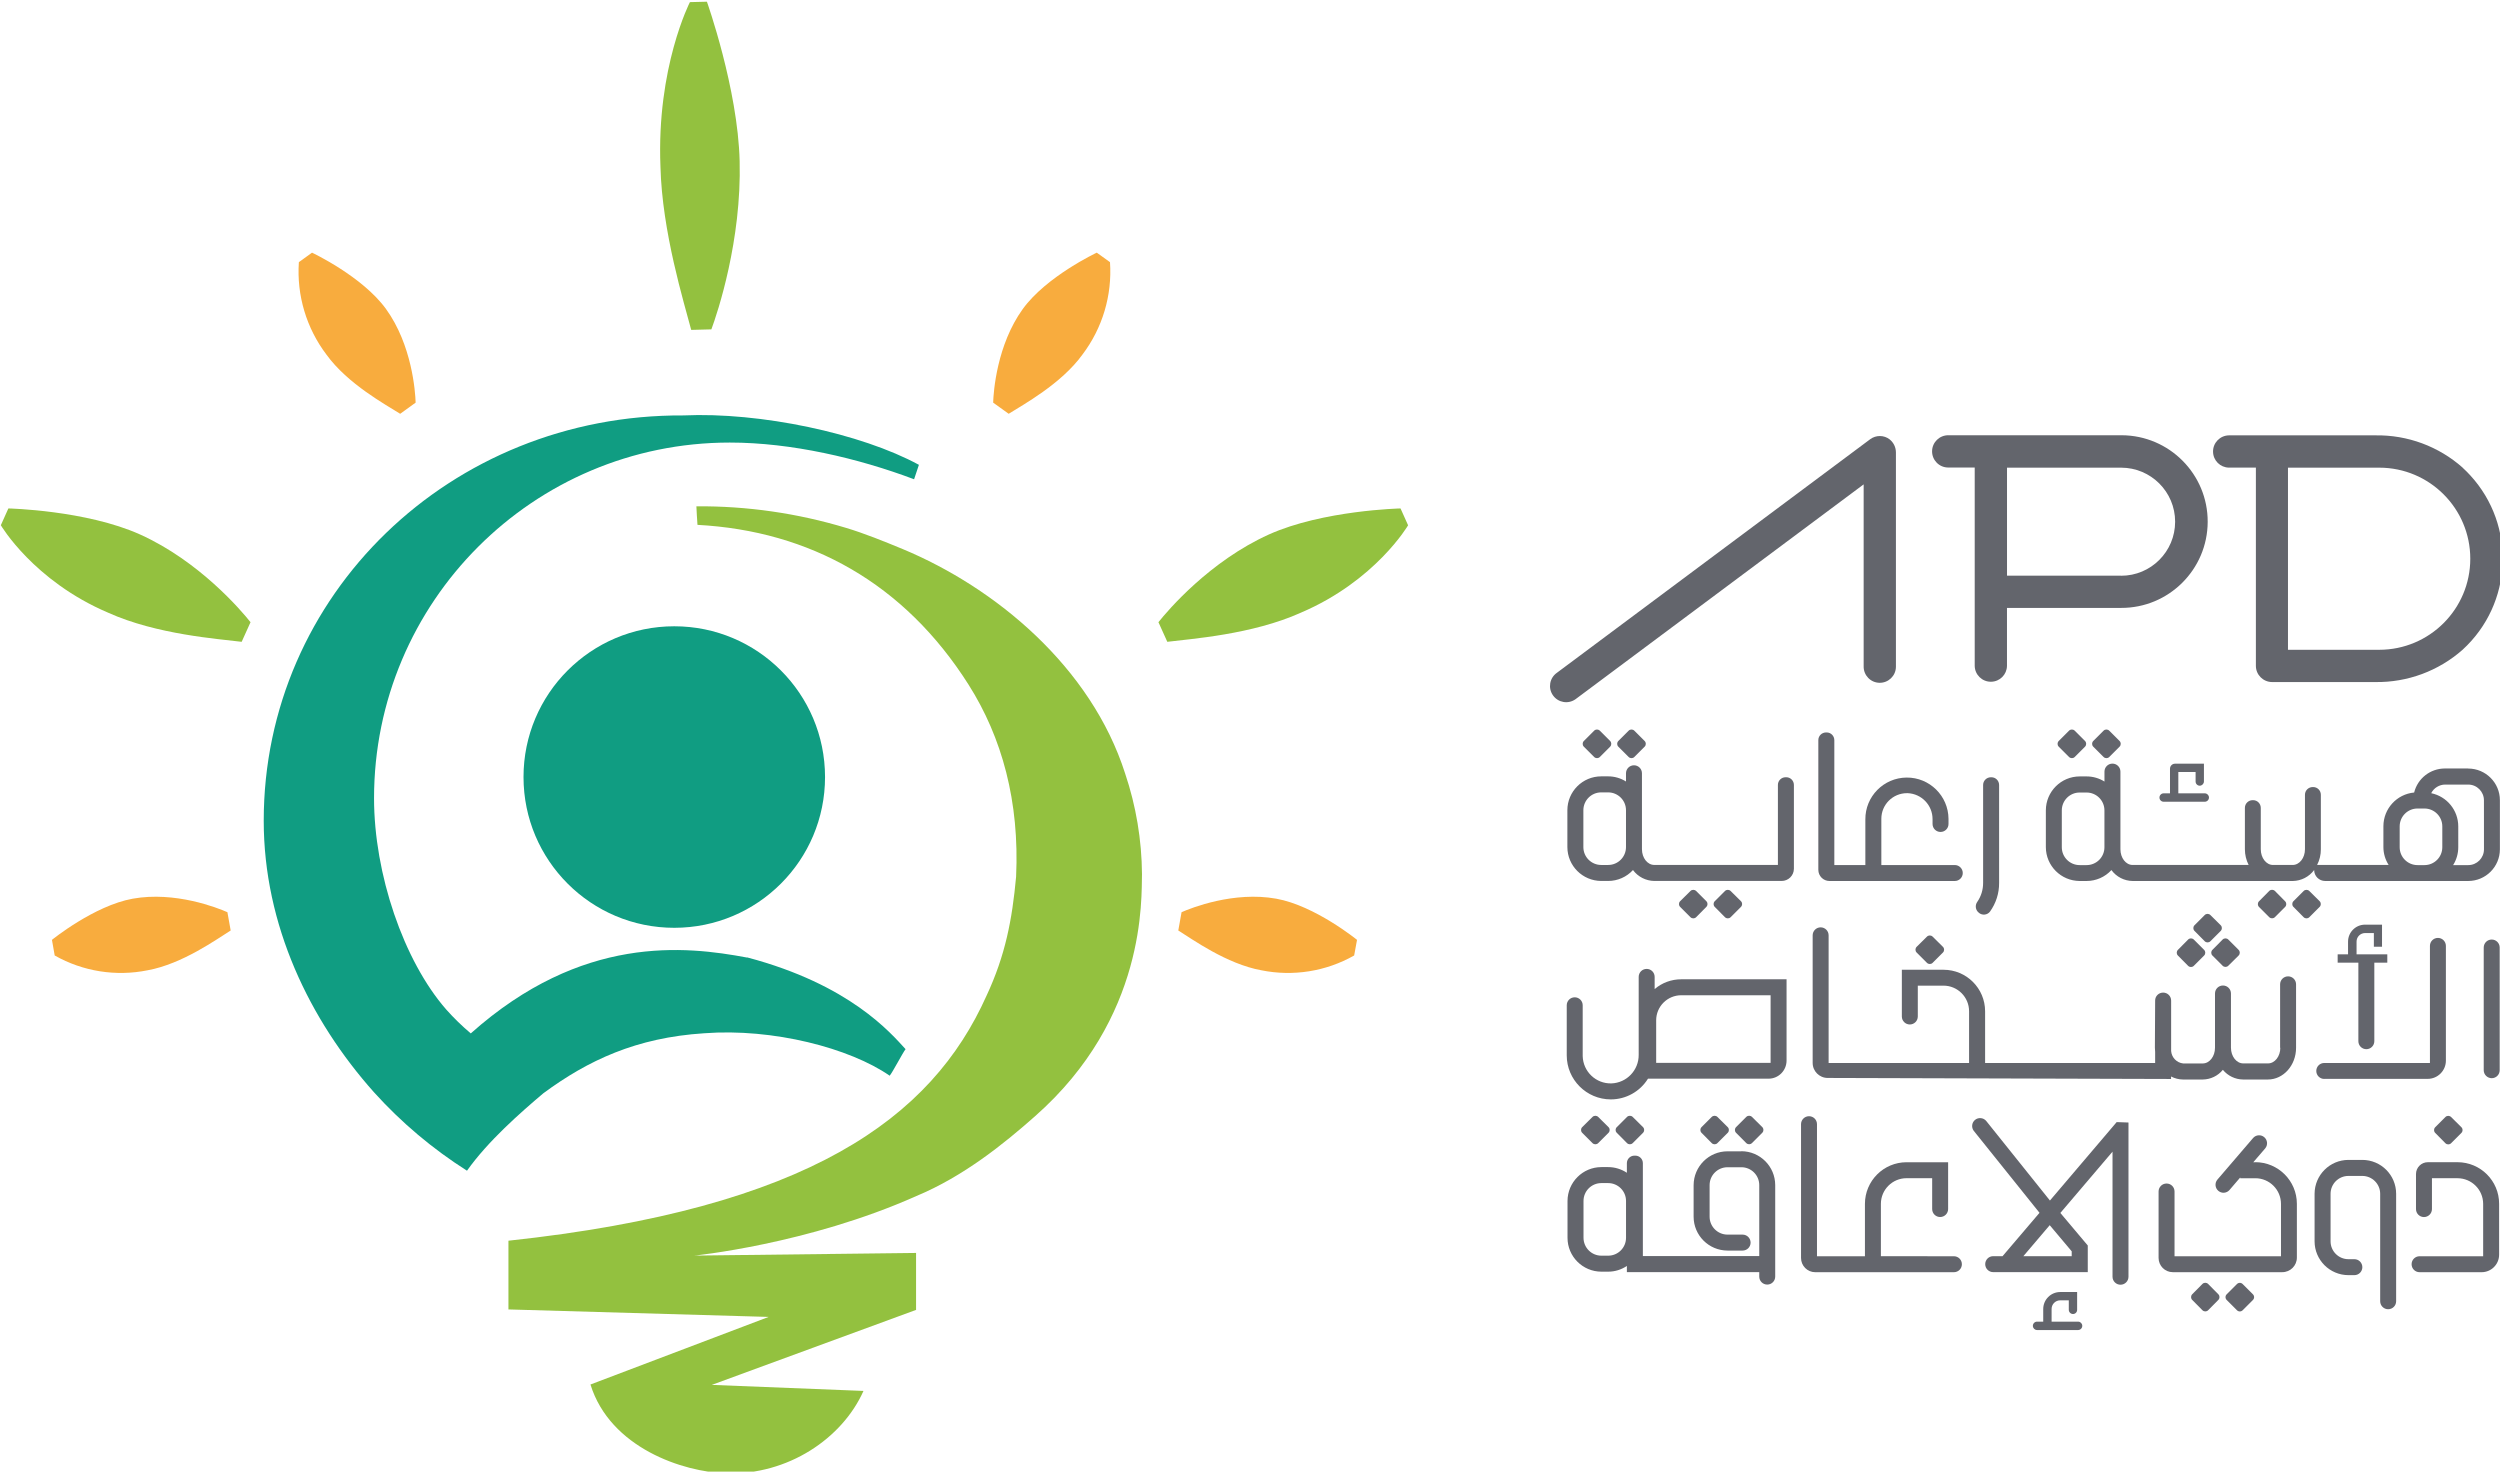
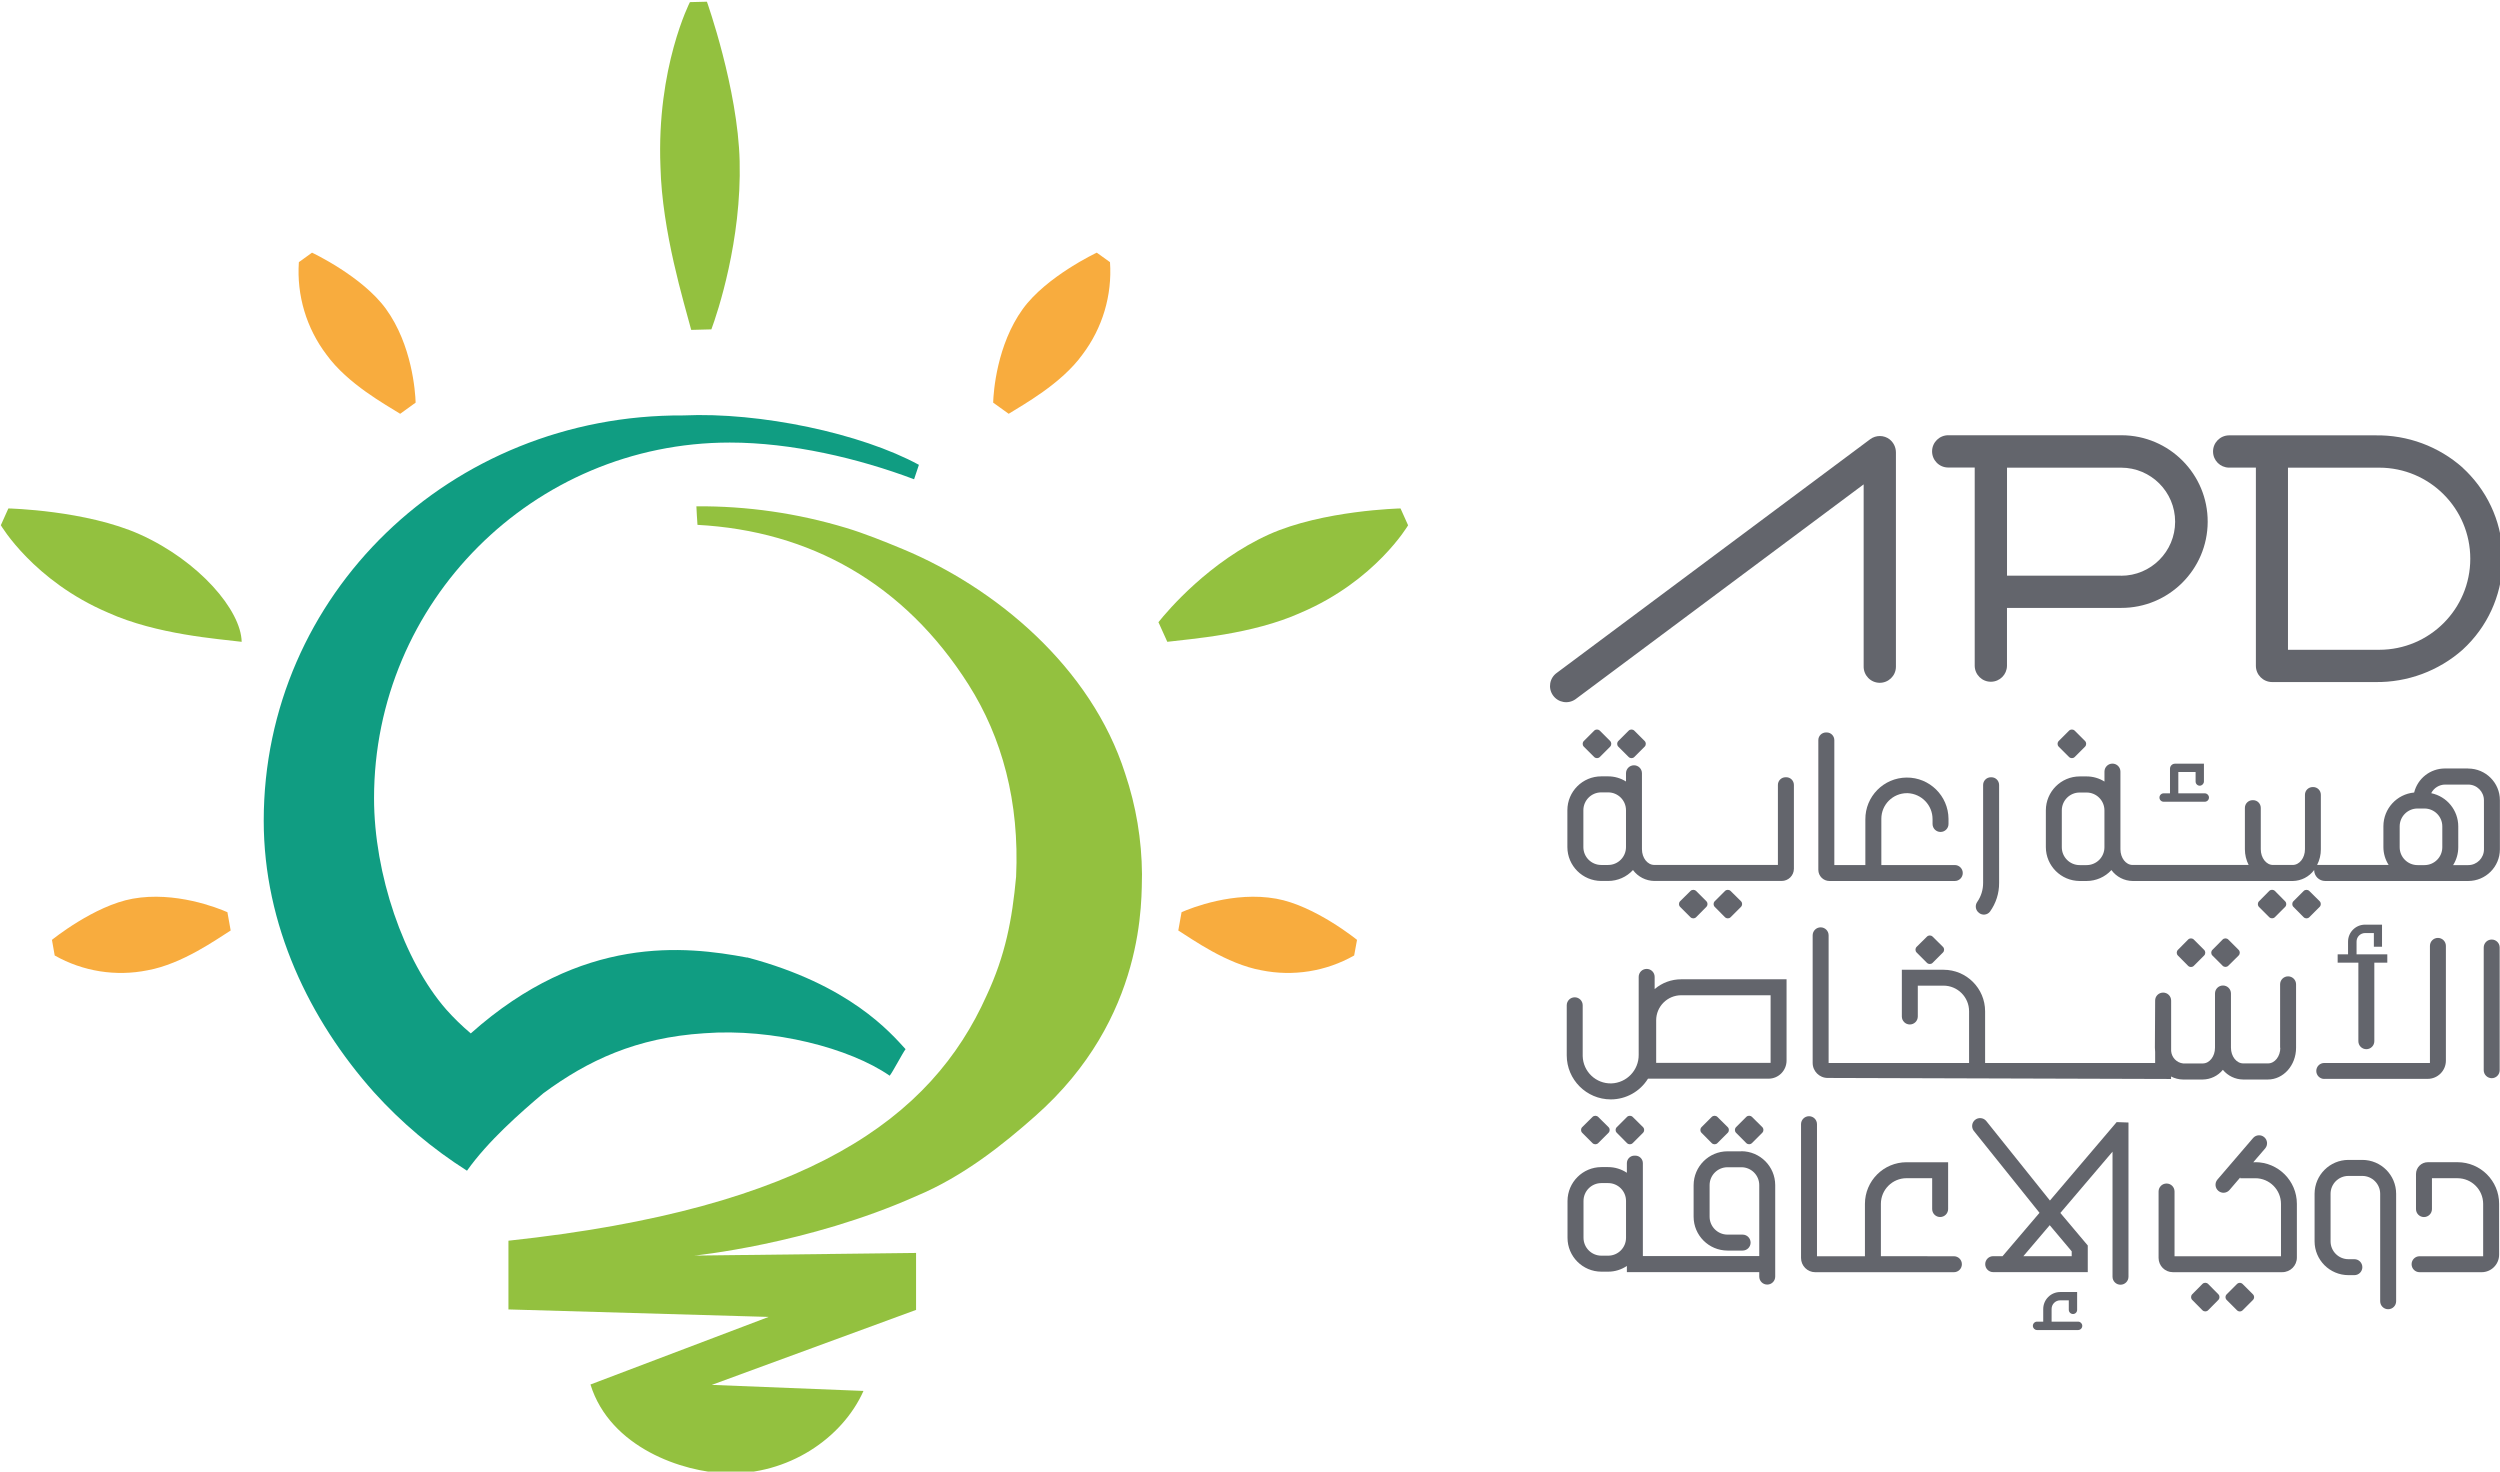
<svg xmlns="http://www.w3.org/2000/svg" width="705" height="415" viewBox="0 0 705 415" fill="none">
  <g clip-path="url(#clip0_4527_24068)">
    <path d="M643.05 295.452C643.05 297.902 641.5 299.882 639.58 299.882H632.6C630.69 299.882 629.13 297.902 629.13 295.452V280.162C629.13 278.922 628.12 277.912 626.88 277.912C625.64 277.912 624.63 278.912 624.63 280.162V295.462C624.63 297.912 623.08 299.892 621.19 299.892H615.64C613.82 299.692 612.4 298.212 612.26 296.382V282.162C612.26 280.922 611.26 279.912 610.01 279.912H610C608.76 279.912 607.75 280.902 607.75 282.142L607.68 295.442C607.68 295.842 607.7 296.252 607.75 296.662V299.762H559.8V285.172C559.79 278.702 554.55 273.472 548.07 273.472H536.32V286.652C536.32 287.902 537.33 288.902 538.57 288.902C539.81 288.902 540.82 287.892 540.82 286.652V277.952H548.06C552.05 277.952 555.28 281.192 555.28 285.172V299.762H515.67V263.762C515.67 262.512 514.66 261.512 513.42 261.512C512.18 261.512 511.17 262.522 511.17 263.762V299.742C511.17 302.082 513.07 303.982 515.41 303.982L612.24 304.272V303.572C613.28 304.122 614.44 304.412 615.61 304.422H621.16C623.37 304.402 625.45 303.402 626.85 301.692C628.26 303.402 630.35 304.402 632.57 304.422H639.54C643.92 304.422 647.49 300.432 647.49 295.482V277.582C647.49 276.332 646.48 275.332 645.24 275.332C643.99 275.332 642.99 276.342 642.99 277.582V295.482H643.04L643.05 295.452Z" fill="#63656C" />
    <path d="M702.66 304.051C703.9 304.051 704.91 303.051 704.91 301.801V267.201C704.91 265.951 703.9 264.951 702.66 264.951C701.41 264.951 700.41 265.961 700.41 267.201V301.801C700.41 303.031 701.42 304.041 702.66 304.051Z" fill="#63656C" />
    <path d="M655.431 304.24H684.601C687.431 304.24 689.741 301.94 689.741 299.1V266.74C689.741 265.5 688.731 264.49 687.491 264.49C686.251 264.49 685.241 265.5 685.241 266.74V299.76H655.441C654.191 299.76 653.191 300.77 653.191 302.01C653.191 303.25 654.201 304.26 655.441 304.26" fill="#63656C" />
    <path d="M666.161 327.092H662.261C656.991 327.102 652.731 331.372 652.711 336.642V350.042C652.711 355.312 656.981 359.582 662.261 359.592H663.931C665.181 359.592 666.181 358.582 666.181 357.342C666.181 356.092 665.171 355.092 663.931 355.092H662.261C659.481 355.092 657.221 352.842 657.221 350.062V336.652C657.221 333.872 659.471 331.612 662.251 331.612H666.161C668.941 331.612 671.201 333.862 671.211 336.632V366.952C671.211 368.202 672.221 369.202 673.461 369.202C674.711 369.202 675.711 368.192 675.711 366.952V336.642C675.711 331.362 671.441 327.092 666.161 327.092Z" fill="#63656C" />
    <path d="M693.04 327.74H684.68C682.82 327.73 681.31 329.23 681.31 331.09C681.31 331.1 681.31 331.11 681.31 331.12V340.96C681.31 342.21 682.32 343.21 683.56 343.21C684.8 343.21 685.81 342.2 685.81 340.96V332.26H693.03C697.01 332.27 700.24 335.5 700.25 339.48V354.26H682.32C681.07 354.26 680.07 355.27 680.07 356.51C680.07 357.76 681.08 358.76 682.32 358.76H699.81C702.54 358.76 704.75 356.55 704.75 353.82V339.47C704.76 333 699.52 327.76 693.04 327.74Z" fill="#63656C" />
    <path d="M671.729 266.96V260.75H666.939C664.299 260.75 662.149 262.9 662.149 265.54V269.12H659.219V271.47H665.059V293.62C665.059 294.87 666.069 295.87 667.309 295.87C668.549 295.87 669.559 294.86 669.559 293.62V271.48H673.219V269.13H664.549V265.55C664.539 264.21 665.609 263.13 666.949 263.12C666.959 263.12 666.969 263.12 666.979 263.12H669.429V266.98H671.779L671.749 266.96H671.729Z" fill="#63656C" />
    <path d="M578.55 372.682V369.122C578.55 367.782 579.64 366.692 580.98 366.692H583.4V369.362C583.4 370.012 583.93 370.552 584.59 370.552C585.24 370.552 585.76 370.022 585.75 369.372V369.362V364.352H580.98C578.34 364.352 576.19 366.502 576.19 369.142V372.702H574.42C573.77 372.722 573.25 373.272 573.27 373.922C573.29 374.552 573.79 375.052 574.42 375.072H586.05C586.7 375.052 587.22 374.502 587.2 373.852C587.18 373.222 586.68 372.722 586.05 372.702H578.56L578.55 372.682Z" fill="#63656C" />
    <path d="M530.411 354.251V339.471C530.421 335.491 533.651 332.261 537.631 332.251H544.871V340.951C544.871 342.201 545.881 343.201 547.121 343.201C548.361 343.201 549.371 342.191 549.371 340.951V327.751H537.641C531.171 327.761 525.921 333.001 525.911 339.481V354.261H512.391V317.021C512.391 315.771 511.381 314.771 510.141 314.771C508.901 314.771 507.891 315.781 507.891 317.021V354.741C507.891 356.951 509.681 358.761 511.891 358.761C511.901 358.761 511.901 358.761 511.911 358.761H551.001C552.251 358.761 553.251 357.751 553.251 356.511C553.251 355.261 552.241 354.261 551.001 354.261L530.411 354.251Z" fill="#63656C" />
    <path d="M491.069 324.671H487.149C481.879 324.681 477.619 328.951 477.599 334.221V343.111C477.609 348.381 481.879 352.641 487.149 352.661H491.419C492.669 352.661 493.669 351.651 493.669 350.411C493.669 349.171 492.659 348.161 491.419 348.161H487.149C484.359 348.151 482.099 345.881 482.109 343.091V334.201C482.109 331.421 484.369 329.171 487.149 329.161H491.069C493.849 329.161 496.109 331.411 496.109 334.191V354.211H463.289V328.021C463.289 326.851 462.349 325.901 461.179 325.891C461.169 325.891 461.169 325.891 461.149 325.891H460.909C459.739 325.891 458.789 326.831 458.779 328.001C458.779 328.011 458.779 328.011 458.779 328.031V330.721C457.209 329.681 455.379 329.121 453.499 329.121H451.589C446.319 329.131 442.059 333.401 442.039 338.671V349.061C442.039 354.331 446.309 358.601 451.589 358.611H453.499C455.389 358.611 457.219 358.051 458.779 356.991V358.741H496.109V360.001C496.109 361.251 497.119 362.251 498.359 362.251C499.609 362.251 500.609 361.241 500.609 360.001V334.191C500.599 328.921 496.329 324.661 491.059 324.641M458.539 349.061C458.539 351.841 456.289 354.101 453.509 354.101H451.589C448.809 354.101 446.559 351.841 446.549 349.061V338.671C446.549 335.891 448.799 333.631 451.579 333.631H453.499C456.279 333.631 458.539 335.881 458.539 338.661V349.061Z" fill="#63656C" />
    <path d="M636.039 327.752H635.429L638.799 323.832C639.589 322.872 639.449 321.452 638.489 320.662C637.559 319.892 636.189 320.002 635.389 320.902L625.289 332.672C624.499 333.632 624.639 335.052 625.599 335.842C626.529 336.612 627.899 336.502 628.699 335.602L631.749 332.042V332.262H636.019C639.999 332.272 643.229 335.502 643.239 339.482V354.262H613.219V336.002C613.219 334.752 612.209 333.752 610.969 333.752C609.719 333.752 608.719 334.762 608.719 336.002V354.732C608.719 356.942 610.509 358.752 612.719 358.752C612.729 358.752 612.729 358.752 612.739 358.752H643.599C645.879 358.752 647.719 356.912 647.719 354.642V339.462C647.709 332.992 642.469 327.742 635.989 327.732" fill="#63656C" />
    <path d="M454.24 310.031C458.51 310.031 462.49 307.82 464.73 304.19H498.7C501.52 304.2 503.8 301.92 503.81 299.1C503.81 299.09 503.81 299.08 503.81 299.07V276.16H474.1C471.35 276.16 468.7 277.13 466.61 278.92V275.48C466.61 274.23 465.6 273.23 464.36 273.23C463.11 273.23 462.11 274.24 462.11 275.48V297.48C462.14 301.8 458.73 305.371 454.41 305.521C450.05 305.631 446.43 302.19 446.32 297.82C446.32 297.75 446.32 297.68 446.32 297.62V283.49C446.32 282.24 445.31 281.24 444.07 281.24C442.82 281.24 441.82 282.25 441.82 283.49V297.62C441.83 304.47 447.38 310.011 454.23 310.031M467.04 287.73C467.04 283.83 470.21 280.66 474.11 280.66H499.31V299.73H467.04V287.73Z" fill="#63656C" />
    <path d="M596.901 316.431L578.081 338.551L560.081 316.071C559.261 315.141 557.841 315.041 556.911 315.851C556.031 316.621 555.891 317.931 556.581 318.871L575.141 342.011L564.721 354.241H562.081C560.831 354.241 559.831 355.251 559.831 356.491C559.831 357.741 560.841 358.741 562.081 358.741H588.751V351.231L581.021 342.051L595.731 324.771V360.041C595.731 361.291 596.741 362.291 597.981 362.291C599.231 362.291 600.231 361.281 600.231 360.041V316.551L596.941 316.431H596.901ZM584.221 352.871V354.251H570.581L578.021 345.501L584.221 352.871Z" fill="#63656C" />
    <path d="M622.689 362.07C622.239 361.63 621.529 361.63 621.089 362.07L618.209 364.98C617.769 365.43 617.769 366.14 618.209 366.58L621.089 369.49C621.539 369.93 622.249 369.93 622.689 369.49L625.569 366.58C626.009 366.13 626.009 365.42 625.569 364.98L622.689 362.07Z" fill="#63656C" />
    <path d="M627.931 364.991L630.821 362.101C631.271 361.651 631.981 361.651 632.431 362.101L635.321 364.991C635.771 365.441 635.771 366.151 635.321 366.601L632.431 369.491C631.981 369.941 631.271 369.941 630.821 369.491L627.931 366.601C627.481 366.151 627.481 365.431 627.931 364.991Z" fill="#63656C" />
    <path d="M449.09 314.971L446.18 317.851C445.74 318.301 445.74 319.011 446.18 319.451L449.09 322.361C449.54 322.801 450.25 322.801 450.69 322.361L453.6 319.451C454.04 319.001 454.04 318.291 453.6 317.851L450.69 314.971C450.24 314.541 449.53 314.541 449.09 314.971Z" fill="#63656C" />
    <path d="M458.82 314.971L455.94 317.851C455.5 318.271 455.48 318.961 455.89 319.401C455.9 319.411 455.92 319.431 455.94 319.451L458.82 322.361C459.27 322.801 459.98 322.801 460.42 322.361L463.33 319.451C463.77 319.001 463.77 318.291 463.33 317.851L460.42 314.971C459.98 314.541 459.27 314.541 458.82 314.971Z" fill="#63656C" />
    <path d="M482.71 314.971L479.83 317.851C479.39 318.301 479.39 319.011 479.83 319.451L482.71 322.361C483.16 322.801 483.87 322.801 484.31 322.361L487.22 319.451C487.66 319.001 487.66 318.291 487.22 317.851L484.31 314.971C483.87 314.541 483.16 314.541 482.71 314.971Z" fill="#63656C" />
    <path d="M492.45 314.97L489.57 317.85C489.13 318.3 489.13 319.01 489.57 319.45L492.45 322.35C492.9 322.79 493.61 322.79 494.05 322.35L496.96 319.44C497.4 318.99 497.4 318.28 496.96 317.84L494.05 314.96C493.6 314.53 492.89 314.53 492.45 314.97Z" fill="#63656C" />
-     <path d="M686.728 317.88C686.288 318.33 686.288 319.04 686.728 319.48L689.608 322.39C690.058 322.83 690.768 322.83 691.208 322.39L694.118 319.48C694.558 319.03 694.558 318.32 694.118 317.88L691.208 315C690.758 314.56 690.048 314.56 689.608 315L686.728 317.88Z" fill="#63656C" />
    <path d="M617.05 264.951L614.17 267.861C613.73 268.311 613.73 269.021 614.17 269.461L617.05 272.371C617.5 272.811 618.21 272.811 618.65 272.371L621.56 269.461C622 269.011 622 268.301 621.56 267.861L618.65 264.951C618.2 264.511 617.49 264.511 617.05 264.951Z" fill="#63656C" />
    <path d="M543.4 264.131L540.49 267.011C540.05 267.461 540.05 268.171 540.49 268.611L543.4 271.521C543.85 271.961 544.56 271.961 545 271.521L547.91 268.611C548.35 268.161 548.35 267.451 547.91 267.011L545 264.131C544.55 263.691 543.84 263.691 543.4 264.131Z" fill="#63656C" />
    <path d="M623.9 269.461L626.78 272.341C627.23 272.781 627.94 272.781 628.38 272.341L631.29 269.461C631.73 269.011 631.73 268.301 631.29 267.861L628.38 264.951C627.93 264.511 627.22 264.511 626.78 264.951L623.9 267.861C623.46 268.301 623.46 269.011 623.9 269.461Z" fill="#63656C" />
    <path d="M454.061 208.961L451.151 206.051C450.701 205.611 449.991 205.611 449.551 206.051L446.641 208.961C446.201 209.411 446.201 210.121 446.641 210.561L449.551 213.471C450.001 213.911 450.711 213.911 451.151 213.471L454.061 210.561C454.491 210.111 454.491 209.401 454.061 208.961Z" fill="#63656C" />
    <path d="M463.789 208.961L460.879 206.051C460.429 205.611 459.719 205.611 459.279 206.051L456.369 208.961C455.929 209.411 455.929 210.121 456.369 210.561L459.279 213.471C459.729 213.911 460.439 213.911 460.879 213.471L463.789 210.561C464.229 210.111 464.229 209.401 463.789 208.961Z" fill="#63656C" />
    <path d="M587.98 208.961L585.07 206.051C584.62 205.611 583.91 205.611 583.47 206.051L580.56 208.961C580.12 209.411 580.12 210.121 580.56 210.561L583.47 213.471C583.92 213.911 584.63 213.911 585.07 213.471L587.98 210.561C588.41 210.111 588.41 209.401 587.98 208.961Z" fill="#63656C" />
-     <path d="M597.719 208.961L594.809 206.051C594.359 205.611 593.649 205.611 593.209 206.051L590.299 208.961C589.859 209.411 589.859 210.121 590.299 210.561L593.209 213.471C593.659 213.911 594.369 213.911 594.809 213.471L597.719 210.561C598.159 210.111 598.159 209.401 597.719 208.961Z" fill="#63656C" />
    <path d="M695.95 216.71H689.46C685.35 216.72 681.78 219.51 680.79 223.49C675.88 223.95 672.13 228.06 672.12 232.99V238.88C672.12 240.67 672.64 242.42 673.6 243.92H653.42C654.13 242.55 654.49 241.03 654.48 239.49V224.13C654.48 222.93 653.52 221.95 652.32 221.95C652.32 221.95 652.31 221.95 652.3 221.95H652.18C650.98 221.95 650 222.92 650 224.11C650 224.11 650 224.12 650 224.13V239.49C650 241.94 648.45 243.92 646.53 243.92H640.98C639.09 243.92 637.54 241.94 637.54 239.49V227.83C637.54 226.63 636.58 225.65 635.38 225.65C635.38 225.65 635.37 225.65 635.36 225.65H635.24C634.04 225.65 633.06 226.62 633.06 227.81C633.06 227.81 633.06 227.82 633.06 227.83V239.49C633.06 241.03 633.42 242.55 634.12 243.92H601.4C599.49 243.92 597.96 241.94 597.96 239.49V217.59C597.96 216.34 596.95 215.34 595.71 215.34C594.46 215.34 593.46 216.35 593.46 217.59V220.4C591.95 219.45 590.2 218.95 588.42 218.95H586.48C581.21 218.96 576.95 223.23 576.93 228.5V238.89C576.94 244.16 581.21 248.42 586.48 248.44H588.42C591.09 248.44 593.62 247.32 595.42 245.36C596.82 247.27 599.04 248.41 601.4 248.44H646.58C648.96 248.4 651.18 247.25 652.59 245.34C652.59 247.05 653.98 248.44 655.69 248.44H696.03C700.96 248.44 704.96 244.45 704.97 239.51V225.67C704.97 220.74 700.98 216.74 696.04 216.73H696.03M588.41 243.96H586.47C583.69 243.96 581.43 241.71 581.43 238.93V228.53C581.43 225.75 583.68 223.49 586.46 223.49H588.41C591.19 223.49 593.45 225.74 593.45 228.52V238.92C593.45 241.71 591.2 243.96 588.41 243.96ZM683.16 243.96H681.75C678.97 243.96 676.71 241.71 676.71 238.93V233.04C676.71 230.26 678.96 228 681.74 228H683.69C686.47 228 688.73 230.25 688.73 233.03V238.92C688.73 241.7 686.48 243.96 683.7 243.96H683.16ZM700.48 239.53C700.47 241.97 698.49 243.96 696.05 243.96H691.78C692.73 242.45 693.23 240.7 693.23 238.92V233.03C693.22 228.5 690.04 224.6 685.6 223.68C686.35 222.19 687.88 221.25 689.55 221.25H696.04C698.49 221.25 700.48 223.25 700.47 225.7L700.48 239.53Z" fill="#63656C" />
    <path d="M563.748 248.981V221.371C563.748 220.171 562.788 219.191 561.588 219.191C561.588 219.191 561.578 219.191 561.568 219.191H561.418C560.218 219.191 559.248 220.161 559.238 221.351V221.361V248.981C559.248 250.891 558.678 252.761 557.588 254.331C556.998 255.161 557.038 256.281 557.688 257.061L557.788 257.161C558.578 258.071 559.948 258.181 560.868 257.401C560.988 257.301 561.088 257.191 561.178 257.071C562.868 254.721 563.768 251.901 563.748 249.001" fill="#63656C" />
    <path d="M551.28 243.941H530.539V230.891C530.539 226.901 533.78 223.671 537.78 223.671C537.83 223.671 537.88 223.671 537.93 223.671C541.88 223.821 545.009 227.081 544.979 231.031V232.361C544.979 233.611 545.989 234.611 547.229 234.611C548.479 234.611 549.479 233.601 549.479 232.361V230.911C549.429 224.431 544.139 219.221 537.669 219.271C531.189 219.321 525.98 224.611 526.03 231.081V243.951H517.28V208.731C517.28 207.531 516.32 206.551 515.12 206.551C515.12 206.551 515.109 206.551 515.099 206.551H514.95C513.75 206.551 512.77 207.511 512.77 208.711C512.77 208.711 512.77 208.721 512.77 208.731V245.291C512.77 247.031 514.179 248.441 515.919 248.441C515.929 248.441 515.94 248.441 515.95 248.441H551.25C552.5 248.441 553.5 247.431 553.5 246.191C553.5 244.951 552.49 243.941 551.25 243.941" fill="#63656C" />
    <path d="M451.56 248.431H453.5C456.17 248.431 458.7 247.311 460.5 245.351C461.91 247.261 464.13 248.391 466.51 248.431H502.39C504.3 248.451 505.86 246.921 505.88 245.011C505.88 245.001 505.88 244.981 505.88 244.961V221.361C505.88 220.161 504.92 219.181 503.72 219.181C503.72 219.181 503.71 219.181 503.7 219.181H503.55C502.35 219.181 501.37 220.141 501.37 221.341C501.37 221.341 501.37 221.351 501.37 221.361V243.911H466.5C464.59 243.911 463.03 241.931 463.03 239.481V218.061C463.03 216.811 462.02 215.811 460.78 215.811C459.54 215.811 458.53 216.821 458.53 218.061V220.381C457.02 219.431 455.27 218.931 453.49 218.931H451.55C446.28 218.931 442.01 223.201 442 228.481V238.871C442.01 244.151 446.28 248.411 451.56 248.431ZM446.51 228.491C446.51 225.711 448.76 223.451 451.54 223.451H453.49C456.27 223.451 458.53 225.701 458.53 228.481V238.881C458.53 241.661 456.28 243.921 453.5 243.921H451.55C448.77 243.921 446.51 241.671 446.51 238.891V228.491Z" fill="#63656C" />
    <path d="M617.509 226.091H621.779C622.429 226.071 622.949 225.521 622.929 224.871C622.909 224.241 622.409 223.741 621.779 223.721H614.289V217.711H619.159V220.381C619.159 221.031 619.669 221.561 620.319 221.571C620.969 221.561 621.499 221.031 621.509 220.381V215.361H613.349C612.579 215.361 611.939 215.991 611.939 216.771V223.721H610.189C609.539 223.701 608.989 224.211 608.969 224.871C608.949 225.521 609.459 226.071 610.119 226.091C610.149 226.091 610.179 226.091 610.199 226.091H617.509Z" fill="#63656C" />
    <path d="M641.521 258.64L644.401 255.76C644.841 255.31 644.841 254.6 644.401 254.16L641.521 251.25C641.071 250.81 640.361 250.81 639.921 251.25L637.041 254.16C636.601 254.61 636.601 255.32 637.041 255.76L639.921 258.64C640.361 259.08 641.071 259.08 641.521 258.64Z" fill="#63656C" />
    <path d="M651.228 251.262C650.778 250.822 650.068 250.822 649.628 251.262L646.748 254.142C646.308 254.592 646.308 255.302 646.748 255.742L649.628 258.652C650.078 259.092 650.788 259.092 651.228 258.652L654.138 255.742C654.578 255.292 654.578 254.582 654.138 254.142L651.228 251.262Z" fill="#63656C" />
    <path d="M476.709 251.262L473.799 254.142C473.359 254.592 473.359 255.302 473.799 255.742L476.709 258.652C477.159 259.092 477.869 259.092 478.309 258.652L481.189 255.742C481.629 255.292 481.629 254.582 481.189 254.142L478.309 251.262C477.859 250.822 477.149 250.822 476.709 251.262Z" fill="#63656C" />
    <path d="M486.44 251.262L483.56 254.142C483.12 254.592 483.12 255.302 483.56 255.742L486.44 258.652C486.89 259.092 487.6 259.092 488.04 258.652L490.95 255.742C491.39 255.292 491.39 254.582 490.95 254.142L488.04 251.262C487.6 250.822 486.89 250.822 486.44 251.262Z" fill="#63656C" />
-     <path d="M623.33 258.041C622.88 257.601 622.17 257.601 621.73 258.041L618.85 260.921C618.41 261.371 618.41 262.081 618.85 262.521L621.73 265.431C622.18 265.871 622.89 265.871 623.33 265.431L626.24 262.521C626.68 262.071 626.68 261.361 626.24 260.921L623.33 258.041Z" fill="#63656C" />
    <path d="M532.91 123.92C531.29 122.66 529.03 122.64 527.38 123.87L439.03 189.74C436.98 191.19 436.48 194.03 437.94 196.09C439.39 198.15 442.23 198.64 444.29 197.18C444.36 197.13 444.43 197.08 444.49 197.03L525.55 136.59V187.92C525.51 190.43 527.51 192.51 530.02 192.55C532.53 192.59 534.61 190.59 534.65 188.08C534.65 188.02 534.65 187.98 534.65 187.92V127.62C534.66 126.18 534.01 124.81 532.88 123.91" fill="#63656C" />
    <path d="M597.878 122.741H549.478C546.968 122.701 544.888 124.701 544.848 127.211C544.808 129.721 546.808 131.801 549.318 131.841C549.378 131.841 549.418 131.841 549.478 131.841H556.868V187.781C556.908 190.291 558.988 192.301 561.498 192.251C563.958 192.211 565.928 190.231 565.968 187.781V171.431H598.138C611.578 171.481 622.518 160.611 622.568 147.171C622.618 133.731 611.748 122.791 598.308 122.741C598.168 122.741 598.018 122.741 597.878 122.741ZM598.148 162.331H565.978V131.881H598.148C606.558 131.881 613.388 138.701 613.388 147.121C613.388 155.541 606.568 162.361 598.148 162.361" fill="#63656C" />
    <path d="M694.499 131.901C687.719 125.881 678.929 122.621 669.859 122.771H628.549C626.039 122.811 624.029 124.891 624.079 127.401C624.119 129.861 626.099 131.831 628.549 131.871H636.159V187.761C636.159 190.291 638.209 192.331 640.739 192.341H669.829C678.899 192.471 687.679 189.221 694.469 183.211C708.639 170.231 709.609 148.211 696.619 134.051C695.939 133.311 695.219 132.591 694.469 131.901M670.939 183.241H645.209V131.881H670.939C685.119 131.881 696.619 143.381 696.619 157.561C696.619 171.741 685.129 183.231 670.939 183.241Z" fill="#63656C" />
    <path d="M210.671 270.031C193.251 266.761 164.131 263.461 132.761 291.421C130.301 289.351 128.001 287.111 125.861 284.711C113.771 270.901 105.481 246.361 105.481 225.141C105.471 169.731 150.361 124.811 205.771 124.801C205.791 124.801 205.811 124.801 205.831 124.801C223.151 124.801 242.001 129.211 257.771 135.151C258.081 134.351 258.831 131.881 259.131 131.081C242.831 122.211 214.361 116.151 192.701 117.151C126.951 116.801 74.371 167.781 74.371 231.451C74.371 260.861 87.291 287.611 105.431 307.981C113.141 316.531 121.981 323.981 131.691 330.141C137.631 321.751 146.851 313.691 153.211 308.311C165.811 299.011 179.441 292.611 198.561 291.381C218.001 289.901 239.671 295.571 250.891 303.351C251.741 302.331 254.551 296.911 255.371 295.861C251.201 291.331 239.711 277.661 210.701 269.991" fill="#109D82" />
-     <path d="M232.661 219.111C232.671 242.591 213.651 261.631 190.161 261.641C166.681 261.651 147.641 242.631 147.631 219.141C147.621 195.661 166.641 176.621 190.131 176.611H190.151C213.631 176.611 232.651 195.641 232.661 219.111Z" fill="#109D82" />
    <path d="M84.28 73.93C83.64 83.28 86.4 92.53 92.06 100C98.04 108.29 108.94 114.22 112.85 116.69L117.21 113.54C117.11 110.39 116.17 97.26 108.87 87.16C102.21 77.93 87.99 71.25 87.99 71.25L84.28 73.93Z" fill="#F8AC3E" />
    <path d="M15.43 269.45C23.37 273.95 32.67 275.43 41.62 273.62C51.43 271.85 61.22 264.78 65.05 262.4L64.13 257.24C61.35 256.01 49.38 251.28 37.43 253.43C26.53 255.39 14.65 265.04 14.65 265.04L15.42 269.42L15.43 269.45Z" fill="#F8AC3E" />
    <path d="M313.02 73.93C313.66 83.28 310.9 92.53 305.24 100C299.26 108.29 288.35 114.22 284.45 116.69L280.07 113.54C280.17 110.39 281.13 97.26 288.41 87.16C295.07 77.93 309.29 71.25 309.29 71.25L313.02 73.93Z" fill="#F8AC3E" />
    <path d="M381.869 269.45C373.939 273.95 364.649 275.43 355.709 273.62C345.899 271.85 336.109 264.78 332.279 262.4L333.199 257.24C335.979 256.01 347.949 251.28 359.899 253.43C370.829 255.39 382.679 265.04 382.679 265.04L381.879 269.42V269.45H381.869Z" fill="#F8AC3E" />
    <path d="M194.56 0.59C194.56 0.59 185.11 18.971 186.25 47.031C186.71 65.391 192.91 85.361 194.92 93.031L200.61 92.88C202.36 88.16 209.16 67.781 208.58 45.42C208.07 24.98 199.35 0.48 199.35 0.48L194.51 0.6L194.56 0.59Z" fill="#93C13F" />
-     <path d="M0.24 148.121C0.24 148.121 9.42 163.801 30.5 172.781C44.19 178.961 61.61 180.171 68.15 180.991L70.65 175.461C67.98 172.091 56.16 158.241 39.5 150.721C24.26 143.871 2.36 143.381 2.36 143.381L0.25 148.081V148.101L0.24 148.121Z" fill="#93C13F" />
+     <path d="M0.24 148.121C0.24 148.121 9.42 163.801 30.5 172.781C44.19 178.961 61.61 180.171 68.15 180.991C67.98 172.091 56.16 158.241 39.5 150.721C24.26 143.871 2.36 143.381 2.36 143.381L0.25 148.081V148.101L0.24 148.121Z" fill="#93C13F" />
    <path d="M397.09 148.121C397.09 148.121 387.91 163.801 366.83 172.781C353.14 178.961 335.7 180.171 329.18 180.991L326.68 175.461C329.35 172.091 341.17 158.241 357.83 150.721C373.07 143.871 394.95 143.381 394.95 143.381L397.06 148.081L397.09 148.121Z" fill="#93C13F" />
    <path d="M195.411 354.12C195.411 354.12 227.751 350.97 258.421 337.28C271.751 331.73 283.161 322.5 291.831 314.82C323.441 287.01 321.841 253.14 322.041 246.53C321.971 236.87 320.371 227.29 317.291 218.14C307.691 188.08 280.781 165.76 254.571 154.84C249.311 152.66 243.741 150.41 238.581 148.86C224.901 144.73 210.671 142.67 196.381 142.78C196.401 144.04 196.621 146.75 196.691 148.01C228.351 149.71 255.001 164.46 273.121 193.05C282.571 207.95 287.531 226.05 286.541 247.24C285.431 259.31 283.531 269.38 278.201 280.79C262.721 315.34 228.101 340.77 143.381 349.88V369.26L216.761 371.37L166.511 390.43C172.061 408.31 192.651 415.14 204.861 415.48C222.161 415.99 237.521 405.67 243.501 392.24L200.721 390.54L258.331 369.39V353.33L195.371 354.08L195.411 354.12Z" fill="#93C13F" />
  </g>
  <defs>
    <clipPath id="clip0_4527_24068">
      <rect width="705" height="415" fill="white" />
    </clipPath>
  </defs>
</svg>